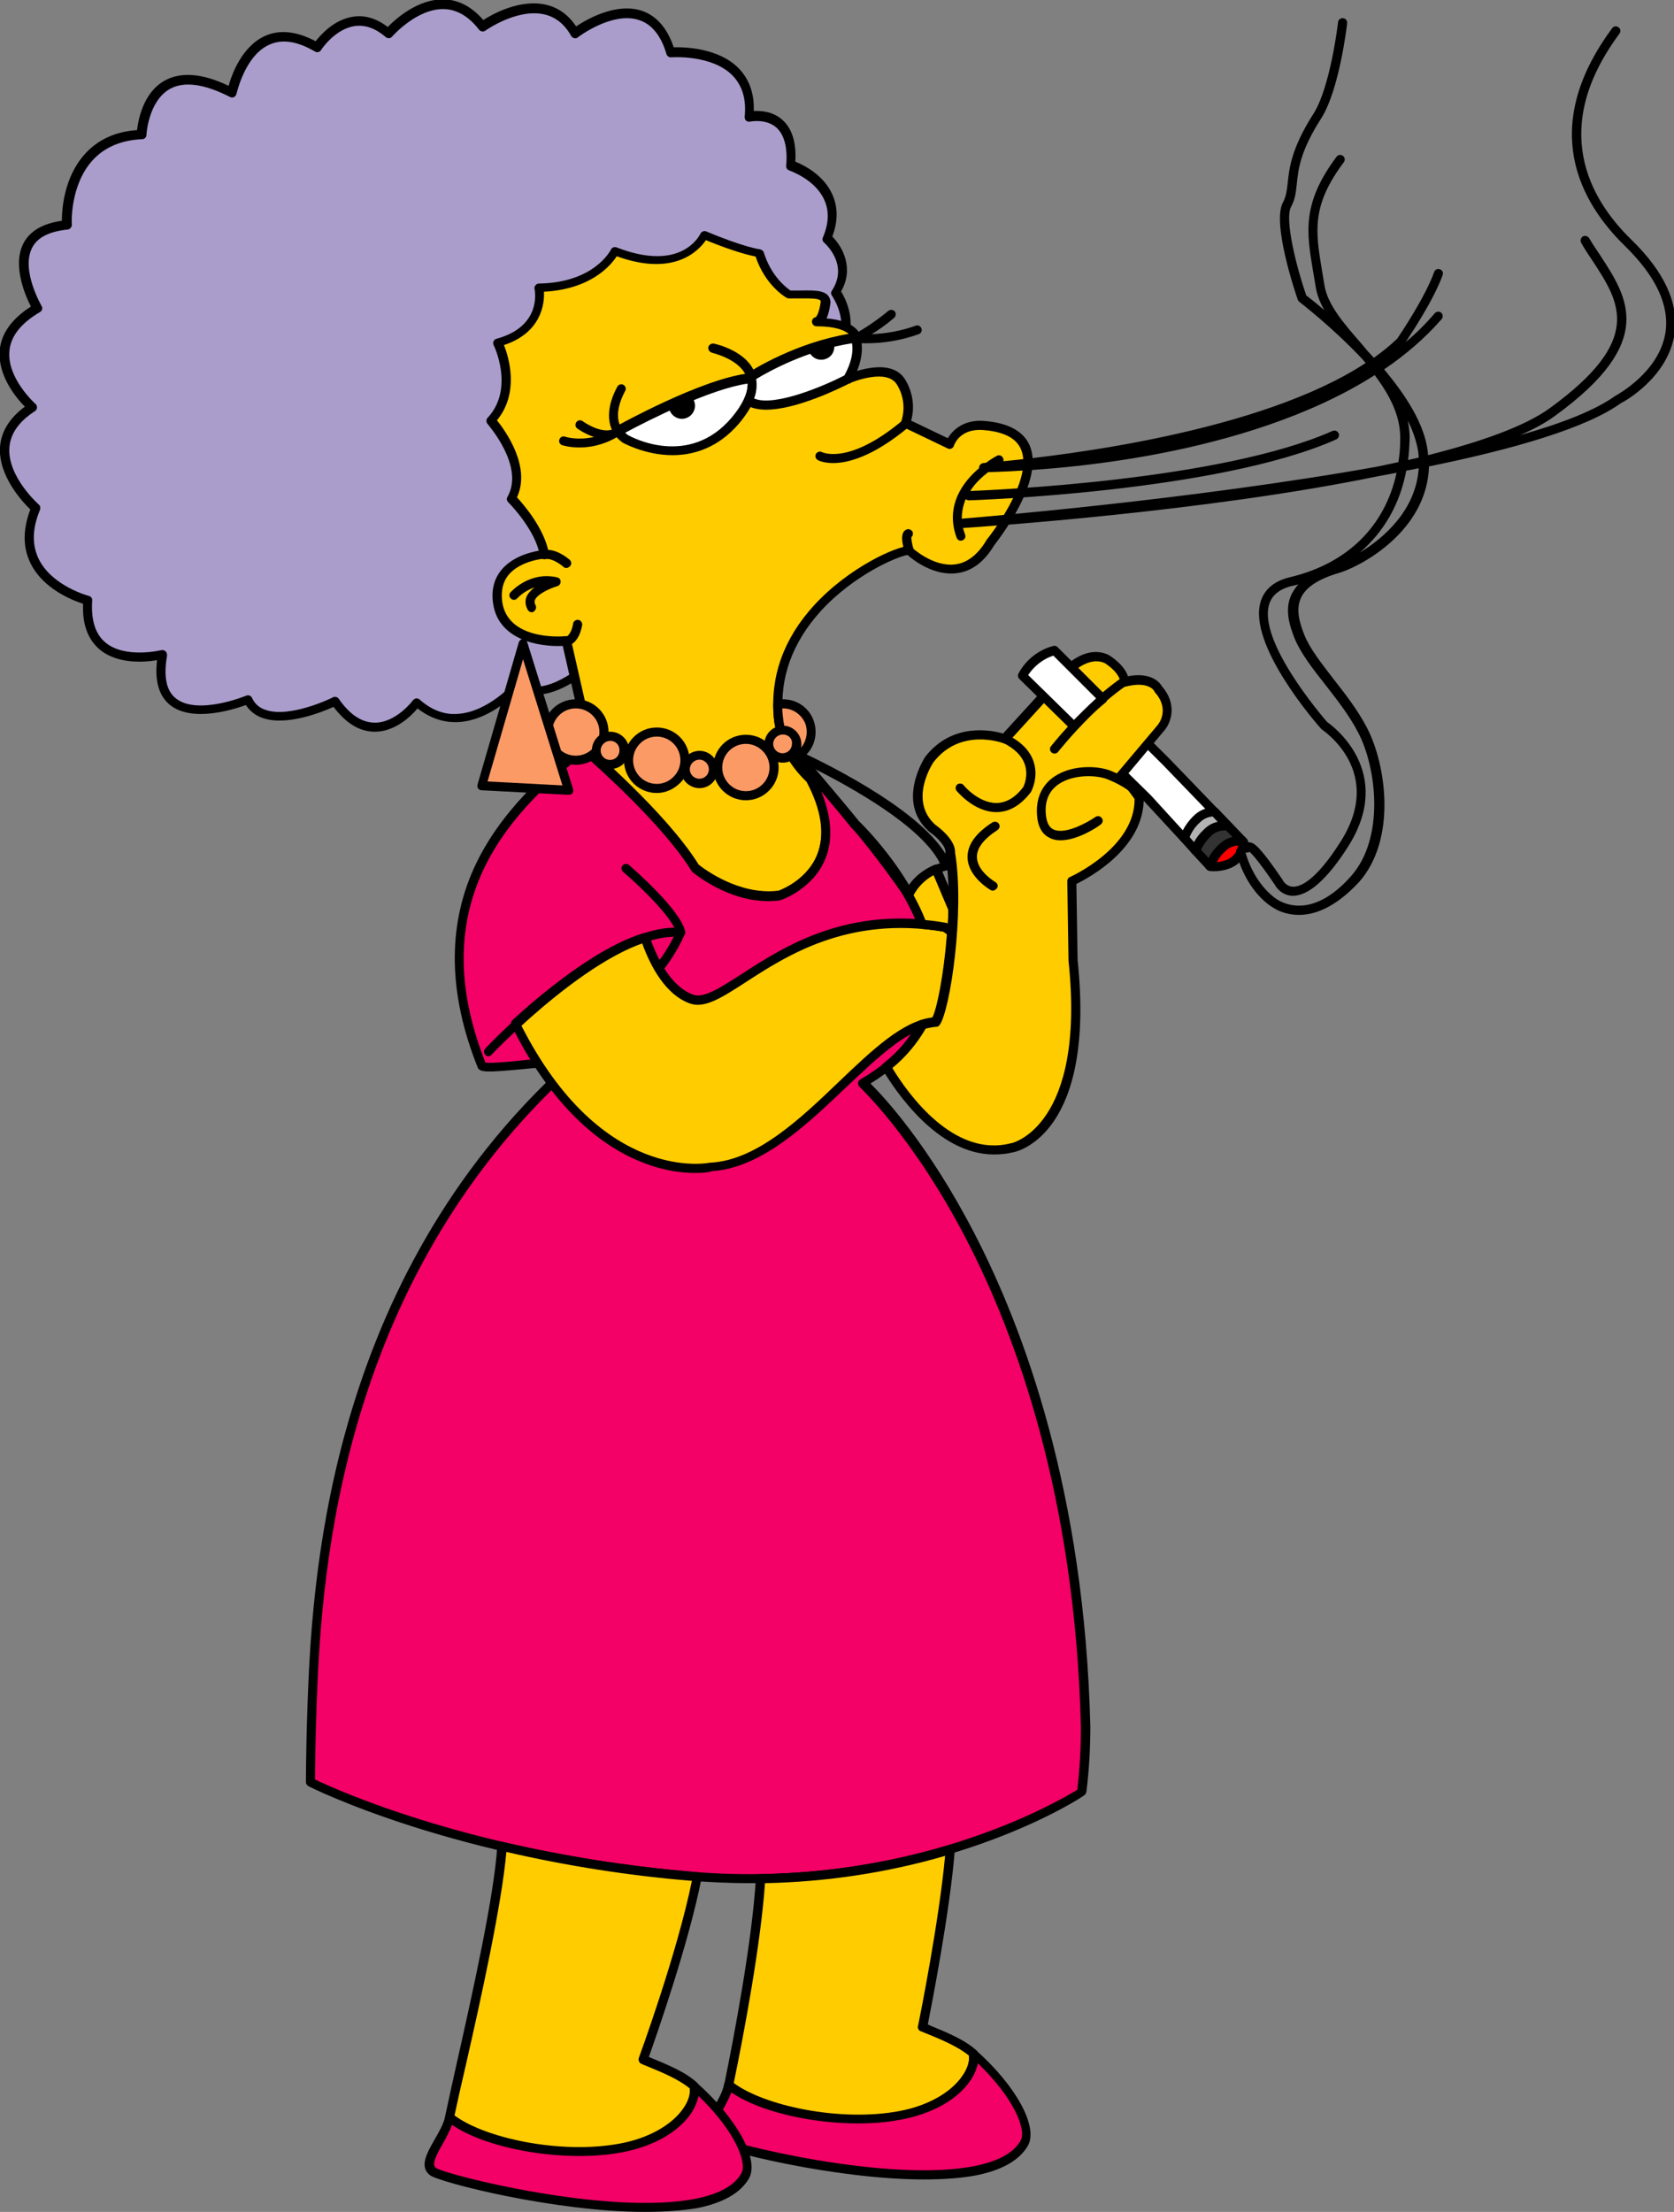
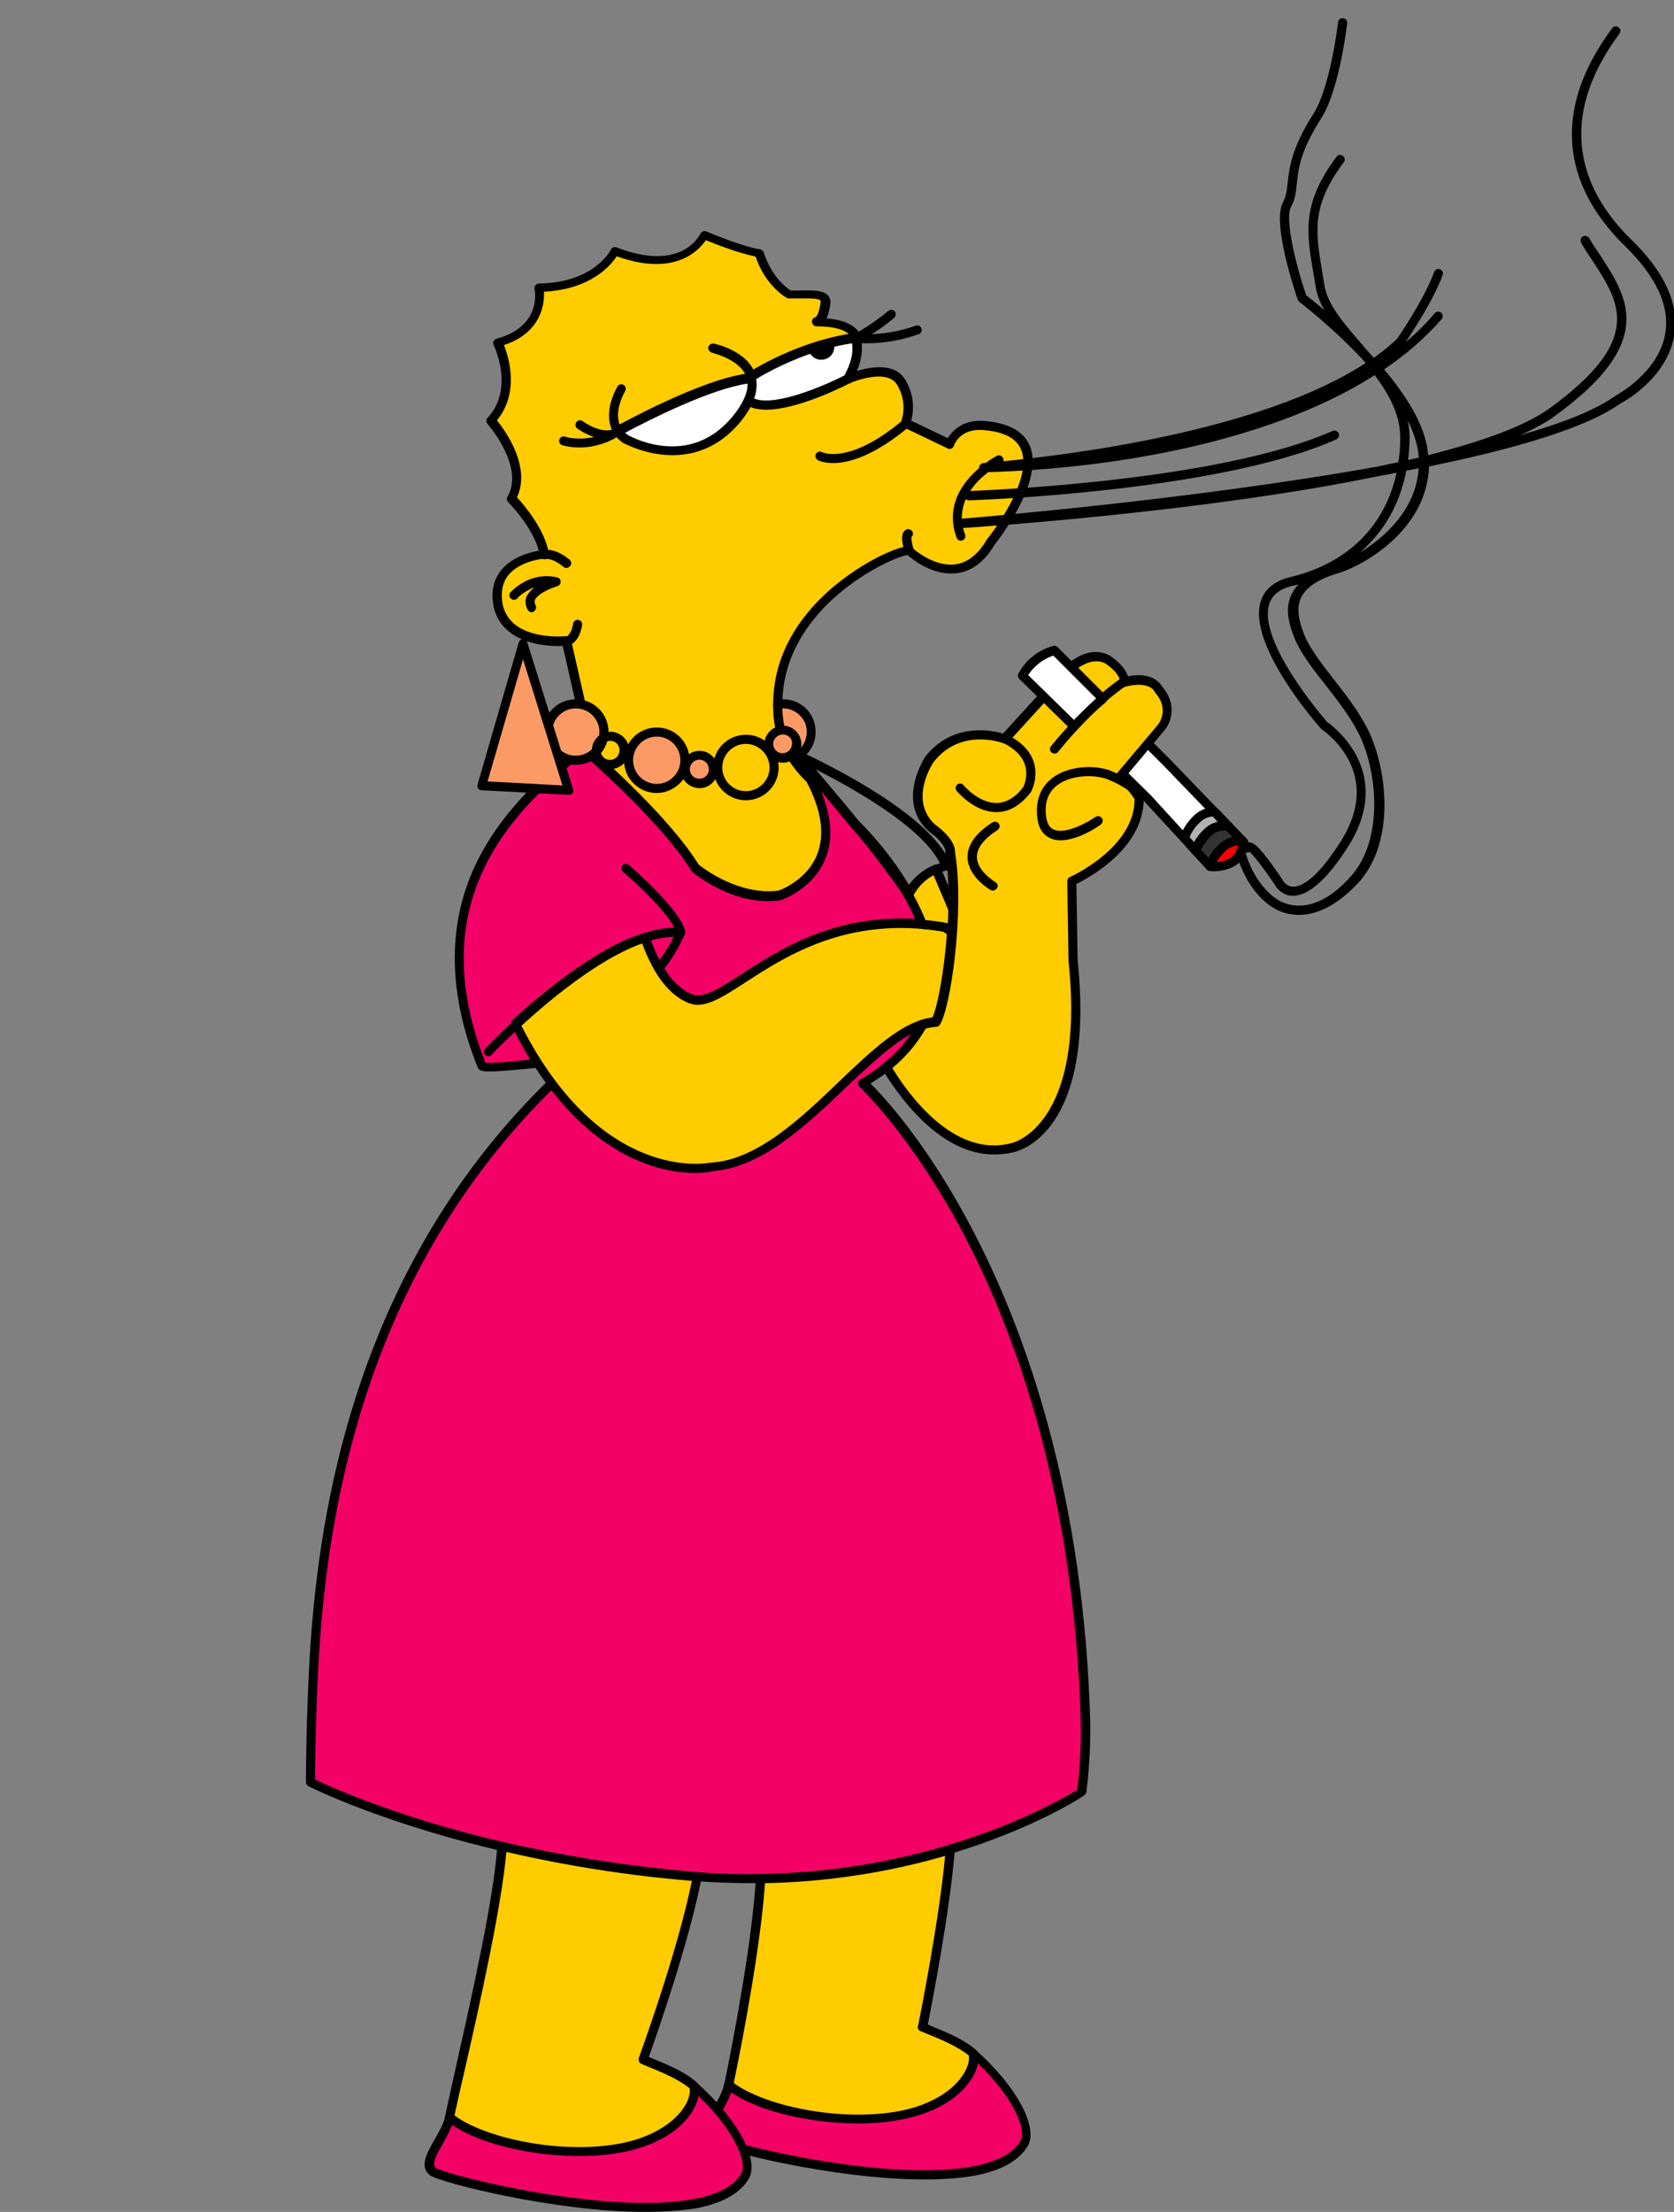
<svg xmlns="http://www.w3.org/2000/svg" xmlns:xlink="http://www.w3.org/1999/xlink" version="1.1" id="Layer_1" x="0px" y="0px" viewBox="0 0 552.1 729.4" style="enable-background:new 0 0 552.1 729.4;" xml:space="preserve">
  <rect x="0" y="0" width="552.1" height="729.4" fill="#808080" stroke="none" />
  <style type="text/css">
	.st0{clip-path:url(#SVGID_2_);}
	.st1{fill:#AA9DCB;}
	.st2{fill:#FFCC00;}
	.st3{fill:#F30166;}
	.st4{fill:#FFFFFF;}
	.st5{clip-path:url(#SVGID_4_);}
	.st6{clip-path:url(#SVGID_6_);}
	.st7{fill:#FF0000;}
	.st8{fill:#333333;}
	.st9{fill:#B3B3B3;}
	.st10{clip-path:url(#SVGID_8_);}
	.st11{fill:#FC9A66;}
</style>
  <title>Patty Bouvier 01 [Converted]</title>
  <g>
    <defs>
-       <rect id="SVGID_1_" width="552.1" height="729.3" />
-     </defs>
+       </defs>
    <clipPath id="SVGID_2_">
      <use xlink:href="#SVGID_1_" style="overflow:visible;" />
    </clipPath>
    <g class="st0">
      <path class="st1" d="M195.9,218.1c0,0-15.5,14.9-25.2,8c0,0-17.2,20.1-33.3,5.7c0,0-13.8,18.4-26.9-0.6c0,0-22.9,11.5-28.7-0.6    c0,0-33.3,13.8-28.1-14.9c0,0-26.4,6.9-24.7-17.8c0,0-27-6.9-17.2-30.4c0,0-22.4-19.5-1.2-33.3c0,0-21.8-18.9,1.7-32.7    c0,0-14.9-25.2,9.8-27.5c0,0-1.7-28.7,24.7-29.8c0,0,1.1-28.7,29.8-13.8c0,0,5.7-28.1,28.1-14.9c0,0,10.3-16,23.5-4.6    c0,0,17.2-20.1,31-2.3c0,0,20.6-14.9,30.4,2.3c0,0,24.1-18.3,31.5,6.3c0,0,28.1-2.3,25.8,21.2c0,0,15.5-3.4,13.8,16    c0,0,19.5,6.3,12,24.1c0,0,9.3,7.9,2.9,17.8c0,0,6.3,8.6,1.7,17.2C277.3,113.7,258.5,190.4,195.9,218.1" />
      <path d="M123.6,241.3c-0.1,0-0.2,0-0.2,0c-4.9-0.1-9.3-2.8-13.4-8.2c-3.7,1.7-15.4,6.4-23.3,3.7c-2.4-0.8-4.3-2.3-5.6-4.3    c-4.2,1.5-17.7,5.8-25,0c-3.7-3-5.1-7.9-4.3-14.8c-4.1,0.7-13,1.4-18.9-3.5c-3.9-3.3-5.8-8.3-5.5-15.1    c-3.4-1.1-13.1-4.8-17.3-13.3c-2.6-5.2-2.6-11.2-0.1-17.8c-2.6-2.5-10.6-11.1-10-20.6c0.4-5.1,3.1-9.5,8.2-13.3    c-2.9-2.9-9-10.3-8.3-18.6c0.5-5.5,4-10.4,10.3-14.4c-1.8-3.5-6.2-13.5-2.5-20.8c2.1-4.1,6.4-6.6,12.7-7.5c0-3.8,0.7-14.4,7.6-22    c4.2-4.7,10-7.4,17.2-7.9c0.4-3.4,2-12.2,8.9-16.2c5.4-3.1,12.5-2.6,21.3,1.6c1.1-4,4.5-13.1,12.1-16.5c4.8-2.1,10.4-1.5,16.6,1.8    c1.8-2.3,6.2-7.2,12.4-8.1c3.9-0.6,7.7,0.6,11.4,3.4c2.6-2.7,10-9.3,18.5-9.1c4.8,0.1,9.2,2.4,13,6.8c3.1-2,12-6.9,20.4-5.1    c4.2,0.9,7.6,3.3,10.2,7.2c3.5-2.3,13.1-7.9,21.5-5.2c4.9,1.6,8.5,5.6,10.7,12.1c3.7-0.1,14.8,0.2,21.4,6.9    c3.5,3.6,5.2,8.3,5,14.1c2.3-0.1,6.3,0.1,9.4,2.9c3.2,2.8,4.7,7.5,4.3,13.8c2.7,1.1,9.3,4.3,12.2,10.8c1.9,4.2,1.9,8.9,0,13.9    c3.3,3.3,7.3,10.4,2.9,18.1c1.5,2.5,5.4,10,1.4,17.8c-0.5,2-5.5,20.6-17.3,42c-11.5,20.8-32,48.5-64.5,63c-1,1-15.5,14.5-26,8.8    c-2.5,2.6-10.2,9.8-19.6,10.4c-4.9,0.3-9.5-1.2-13.7-4.5C135.5,236.3,130.2,241.3,123.6,241.3z M110.5,229.8    c0.5,0,0.9,0.2,1.2,0.6c3.6,5.2,7.5,7.8,11.7,7.9c7.1,0.2,12.8-7.3,12.8-7.4c0.3-0.3,0.6-0.5,1.1-0.6c0.4,0,0.8,0.1,1.1,0.4    c3.9,3.4,8.1,5.1,12.7,4.7c10-0.7,18.4-10.2,18.4-10.3c0.5-0.6,1.4-0.7,2-0.2c8,5.7,21.1-5.8,23.1-7.6c0.2-0.3,0.4-0.5,0.7-0.6    c61.2-27,80.4-102.6,80.6-103.3c0-0.1,0.1-0.2,0.1-0.3c4.1-7.6-1.6-15.5-1.6-15.6c-0.4-0.5-0.4-1.2,0-1.7    c5.6-8.6-2.3-15.5-2.6-15.8c-0.5-0.4-0.7-1.1-0.4-1.7c2-4.7,2.1-8.9,0.4-12.5c-3.1-6.8-11.4-9.5-11.5-9.6c-0.7-0.2-1.1-0.9-1-1.6    c0.5-5.9-0.6-10.1-3.2-12.5c-3.5-3.1-8.7-2-8.7-2c-0.5,0.1-1,0-1.3-0.3c-0.4-0.3-0.5-0.8-0.5-1.3c0.6-5.8-0.8-10.3-4-13.6    c-6.9-7-20.1-6-20.2-6c-0.7,0.1-1.4-0.4-1.6-1.1c-1.8-6.1-4.9-9.9-9.1-11.2c-8.8-2.9-20,5.6-20.1,5.7c-0.3,0.3-0.8,0.4-1.2,0.3    c-0.4-0.1-0.8-0.4-1-0.7c-2.2-4-5.3-6.4-9.1-7.2c-8.9-1.9-19.1,5.3-19.2,5.4c-0.7,0.5-1.6,0.3-2.1-0.3c-3.4-4.4-7.3-6.7-11.6-6.8    c-9-0.2-17,9-17.1,9.1c-0.3,0.3-0.6,0.5-1,0.5c-0.4,0-0.8-0.1-1.1-0.4c-3.4-2.9-6.8-4.1-10.2-3.6c-6.5,0.9-11.1,7.8-11.1,7.9    c-0.4,0.7-1.3,0.9-2,0.5c-5.8-3.4-10.8-4.2-15-2.3c-8.2,3.6-10.8,16.1-10.9,16.2c-0.1,0.5-0.4,0.9-0.8,1.1c-0.4,0.2-0.9,0.2-1.3,0    c-8.6-4.4-15.3-5.3-20-2.6c-7,4.1-7.6,14.9-7.6,15.1c0,0.8-0.7,1.4-1.4,1.4c-7,0.3-12.5,2.7-16.4,7C23,61.2,23.6,74,23.7,74.1    c0,0.8-0.6,1.5-1.4,1.6c-6,0.6-10,2.6-11.7,6c-3.8,7.4,3.1,19.1,3.1,19.2c0.2,0.3,0.3,0.8,0.2,1.1c-0.1,0.4-0.4,0.7-0.7,0.9    c-6.3,3.7-9.7,8-10.1,12.9c-0.8,9,8.5,17.3,8.6,17.4c0.4,0.3,0.5,0.8,0.5,1.2c0,0.5-0.3,0.9-0.7,1.2c-5.3,3.4-8.1,7.5-8.4,12    c-0.7,9.6,9.6,18.7,9.7,18.8c0.5,0.4,0.6,1.1,0.4,1.7c-2.6,6.2-2.7,11.6-0.4,16.3c4.4,8.9,16.4,12.1,16.5,12.1    c0.7,0.2,1.2,0.8,1.1,1.6c-0.4,6.3,1,11,4.4,13.8c6.5,5.4,18.3,2.5,18.4,2.5c0.5-0.1,1,0,1.4,0.4c0.4,0.3,0.5,0.9,0.5,1.4    c-1.2,6.8-0.3,11.6,2.9,14.1c7.1,5.7,23-0.8,23.2-0.9c0.7-0.3,1.6,0,1.9,0.7c0.9,2,2.4,3.3,4.5,4c8.1,2.8,22-4,22.1-4.1    C110,229.8,110.2,229.8,110.5,229.8z M195.9,218.1L195.9,218.1L195.9,218.1z" />
    </g>
  </g>
  <path class="st2" d="M186.8,211.5l8.6,37.9c7.2,6.4,25.5,23.3,33.8,36.8c0,0,13,11.1,27.9,9.1c0,0,26-8.6,10.1-38.5  c-6.1-5.8-9.9-13.1-10.5-20.4c-3.4-36.3,37.7-54.8,43.1-54.8c0,0,16.1,15.4,26.9-2.6c0,0,29.5-36.3-2.3-38.6  c-8.9-0.6-11.1,6.2-11.1,6.2l-14.6-7c1.6-4.5,1-9.5-1.5-13.6c-4.3-6.9-17.3-1.1-18.1-0.8c0,0-24.1,12.3-32,6.9  c-1.2,2.3-2.7,4.4-4.4,6.3c-15.3,18.3-36.4,6.1-36.4,6.1l-2.4-2.5c0,0,27.5-15.3,42.9-17.3c0,0,16.1-10.9,35.6-13.4  c0,0-0.7-5.1-13.1-5.1c1.9-0.3,2.7-4.7,3-6.8c-0.4-3-5.3-2.2-12.1-2.3c0,0-6.8-3.8-9.8-13.6c0,0-5.1-0.5-18.1-6  c0,0-6.4,14.3-29.5,5.3c0,0-5.6,11.8-25,12.1c0,0,2.9,13.6-13.6,18.1c0,0,7.5,15.3-2.3,25.7c0,0,13.1,14.5,6.8,25.7  c0,0,9.3,9.3,10.8,18.4c0,0-17.3,1.1-15.4,15.7C166.1,213.6,186.8,211.5,186.8,211.5" />
  <path d="M253.4,297c-13.6,0-24.6-9.3-25.1-9.7c-0.1-0.1-0.2-0.2-0.3-0.4c-8.2-13.4-26.2-30-33.6-36.5c-0.2-0.2-0.4-0.5-0.5-0.8  l-8.3-36.6c-7.9,0.4-21.4-2-23-14.2c-0.6-4.3,0.4-8,2.8-10.9c3.6-4.3,9.4-5.8,12.3-6.3c-2.1-8-10-15.9-10.1-16  c-0.5-0.5-0.6-1.2-0.2-1.8c5.7-10.1-6.5-23.8-6.6-24c-0.5-0.6-0.5-1.5,0-2c9-9.6,2.1-23.9,2-24c-0.2-0.4-0.2-0.9,0-1.3  c0.2-0.4,0.5-0.7,1-0.8c15-4.1,12.6-15.9,12.5-16.4c-0.1-0.4,0-0.9,0.3-1.2c0.3-0.4,0.7-0.6,1.2-0.6c18.1-0.3,23.5-10.8,23.7-11.2  c0.3-0.7,1.2-1,1.9-0.7c21.4,8.3,27.3-4,27.6-4.5c0.3-0.7,1.2-1.1,1.9-0.8c12.6,5.3,17.7,5.9,17.7,5.9c0.6,0.1,1.1,0.5,1.3,1  c2.4,7.9,7.5,11.7,8.8,12.6c1.1,0,2.1,0,3.1,0c5.4-0.1,9.6-0.2,10.1,3.6c0,0.1,0,0.2,0,0.4c-0.2,1.7-0.6,3.7-1.3,5.2  c10.3,0.8,11.3,5.7,11.4,6.3c0.1,0.4,0,0.8-0.3,1.1c-0.2,0.3-0.6,0.5-1,0.6c-18.9,2.4-34.8,13-34.9,13.1c-0.2,0.1-0.4,0.2-0.7,0.2  c-12.8,1.6-34.4,12.8-40.7,16.1l0.8,0.9c2.1,1.2,20.6,10.6,34.3-5.9c1.7-1.9,3.1-3.9,4.2-6c0.2-0.4,0.5-0.7,1-0.8  c0.4-0.1,0.9,0,1.2,0.2c5.9,4,24-3.7,30.5-7c0,0,0.1,0,0.1,0c3.6-1.5,15.5-5.9,20,1.3c2.5,4.1,3.3,9,2,13.6l12.1,5.8  c1.6-2.7,5.3-6.2,11.9-5.7c7.9,0.6,13,3.3,15.1,8.1c5,11.6-10.4,31.2-11.7,32.9c-3.3,5.5-7.4,8.6-12.3,9.2c-7.6,1-14.4-4.3-16.3-6  c-3.6,0.6-17.7,6.6-28.6,18.5c-9.4,10.4-13.6,22-12.5,34.6c0.6,7,4.2,13.9,10.1,19.5c0.1,0.1,0.2,0.2,0.3,0.4  c5.5,10.3,6.7,19.4,3.7,26.9c-4.1,10.1-14.3,13.5-14.7,13.7c-0.1,0-0.2,0-0.3,0.1C256,297,254.7,297,253.4,297z M230.4,285.2  c1.5,1.2,13.3,10.3,26.4,8.6c1.1-0.4,9.4-3.7,12.7-11.9c2.6-6.6,1.5-14.7-3.5-24.1c-6.3-6-10.1-13.6-10.8-21.2  c-1.2-13.5,3.2-25.9,13.2-36.9c11.6-12.7,27.4-19.6,31.3-19.6c0.4,0,0.8,0.1,1,0.4c0.1,0.1,7.1,6.6,14.4,5.6  c3.9-0.5,7.4-3.2,10.2-7.9c0-0.1,0.1-0.1,0.1-0.2c0.2-0.2,15.8-19.6,11.3-29.9c-1.6-3.7-5.8-5.8-12.6-6.3c-7.6-0.5-9.4,4.9-9.5,5.2  c-0.1,0.4-0.4,0.7-0.8,0.9c-0.4,0.2-0.8,0.2-1.2,0l-14.6-7c-0.7-0.3-1-1.1-0.8-1.8c1.4-4.1,0.9-8.6-1.4-12.3  c-3.3-5.3-14.1-1.1-16.2-0.2c0,0,0,0,0,0c-2.6,1.3-22.8,11.3-32,7.5c-1.1,1.9-2.4,3.7-3.9,5.3c-15.9,19-38,6.5-38.2,6.4  c-0.1-0.1-0.2-0.2-0.3-0.3l-2.4-2.5c-0.3-0.3-0.5-0.8-0.4-1.3c0.1-0.5,0.3-0.9,0.8-1.1c1.1-0.6,27.6-15.3,43.1-17.4  c2.3-1.5,16.3-10.2,33.6-13.1c-1.3-1.1-4.2-2.5-10.6-2.5c-0.8,0-1.4-0.6-1.5-1.4c-0.1-0.8,0.5-1.5,1.2-1.6c0.4-0.2,1.3-1.9,1.7-5.3  c-0.4-1-3.6-0.9-7-0.9c-1.1,0-2.3,0-3.6,0c-0.3,0-0.5-0.1-0.7-0.2c-0.3-0.2-7-4-10.2-13.6c-2-0.4-7.1-1.6-16.4-5.4  c-2.3,3.4-10.4,12.2-29.4,5.3c-2,3.1-8.6,10.9-24,11.7c0.2,3.9-0.8,13.5-13.2,17.6c1.7,4.2,5.1,15.8-2.3,24.8  c2.8,3.5,11.3,15.3,6.6,25.4c2.3,2.5,9.1,10.4,10.5,18.4c0.1,0.4,0,0.8-0.3,1.2s-0.7,0.5-1.1,0.6c-0.1,0-7.9,0.6-11.9,5.4  c-1.8,2.2-2.5,5.1-2.1,8.6c1.6,12.7,18.6,11.8,20.8,11.6c0.2,0,0.3-0.1,0.5,0c0.7,0.1,1.2,0.5,1.4,1.1l8.5,37.4  C204.3,255.4,222,271.7,230.4,285.2z" />
  <path class="st3" d="M284.5,357.3c53.8-31.4-2.5-85.3-2.5-85.3c-5.3-6.6-21.2-25.2-21.2-25.2c28,38.1-3.7,48.6-3.7,48.6  c-14.9,2-27.9-9.1-27.9-9.1c-10.5-17.1-36.9-39.5-36.9-39.5c-26.7,20.7-54.7,51.7-33.5,104.6c0.8,1.8,25-2.2,25.7-0.8l0,0  c0.9,1.3,0.9,3-0.1,4.3C107.9,427.3,104.4,525,102.9,563c-0.5,13.7-0.5,24.7-0.5,24.7s47.7,24.4,125.3,31s129-27.6,129-27.6  c0.9-7.1,1.3-14.2,1.3-21.4C354.3,420.6,284.5,357.3,284.5,357.3" />
  <path d="M247.3,621c-6.4,0-13-0.3-19.7-0.8c-77-6.5-125.4-30.9-125.9-31.2c-0.5-0.3-0.8-0.8-0.8-1.3c0-0.1,0-11.2,0.5-24.8l0-0.3  c1.4-37.2,5.2-136.1,81.9-208.7c0.4-0.6,0.5-1.4,0.2-2.1c-1.6-0.1-6.6,0.3-10.4,0.7c-12.8,1.2-14.9,1.2-15.6-0.6  c-9.6-24.1-10-46.1-1.2-65.6c8.5-18.7,24.1-32.2,35.2-40.8c0.6-0.4,1.3-0.4,1.9,0c1.1,0.9,26.4,22.5,37,39.6  c1.5,1.2,13.3,10.3,26.4,8.6c1.1-0.4,10.3-4,13.2-13.2c2.8-8.8-0.7-19.9-10.3-33c-0.5-0.7-0.4-1.6,0.3-2.1c0.6-0.5,1.5-0.4,2.1,0.2  c0.2,0.2,15.9,18.6,21.2,25.2c2,1.9,29.1,28.7,25.9,55.8c-1.4,12.2-8.9,22.6-22.1,30.7c4.6,4.6,19.2,20.3,34.2,49.3  c16.4,31.6,36.4,85.5,38.3,162.7c0,7.2-0.4,14.5-1.3,21.6c-0.1,0.4-0.3,0.8-0.7,1.1C357.1,592.6,313.6,621,247.3,621z M103.9,586.8  c6.6,3.2,53,24.4,123.9,30.4c71.9,6.1,121.6-23.4,127.5-27c0.8-6.8,1.2-13.7,1.2-20.5c-1.9-76.7-21.7-130.1-38-161.4  c-17.6-33.8-34.9-49.7-35-49.9c-0.4-0.3-0.5-0.8-0.5-1.3c0-0.5,0.3-0.9,0.7-1.1c13.4-7.8,20.9-17.8,22.3-29.5  c3.1-26.1-24.8-53.1-25.1-53.4c0,0-0.1-0.1-0.1-0.1c-2.1-2.7-6.1-7.4-10-12.1c3.2,7.7,3.9,14.7,2,20.7c-3.6,11.2-14.7,15-15.2,15.2  c-0.1,0-0.2,0-0.3,0.1c-15.4,2.1-28.5-9-29-9.4c-0.1-0.1-0.2-0.2-0.3-0.4c-9.2-14.9-30.9-34.2-35.6-38.3  c-26,20.4-52.6,50.3-32.3,101.6c1.8,0.3,8.4-0.3,12.8-0.8c10.8-1,12.3-1,13,0.3c1.2,1.8,1.1,4.2-0.2,5.9c-0.1,0.1-0.1,0.1-0.2,0.2  c-75.9,71.8-79.7,169.8-81.1,206.8l0,0.3C104,574.3,103.9,583.8,103.9,586.8z M356.7,591.1L356.7,591.1L356.7,591.1z M183.2,351.3  C183.2,351.3,183.2,351.3,183.2,351.3C183.2,351.3,183.2,351.3,183.2,351.3z M183.2,351.3C183.2,351.3,183.2,351.3,183.2,351.3  C183.2,351.3,183.2,351.3,183.2,351.3z" />
  <path class="st4" d="M246.8,124.9c0,0,0.4-0.3,1-0.7c0.9,3.5-0.1,8.1-5.2,14.3c-15.3,18.3-36.4,6.1-36.4,6.1  c-0.9-0.6-1.8-1.5-2.4-2.5C209.6,139.1,233.3,126.6,246.8,124.9" />
  <path d="M175.4,201.9c-0.5,0-1-0.3-1.3-0.7c-0.8-1.4-1-2.9-0.5-4.3c0.5-1.2,1.5-2.3,2.7-3.2c-3.6,1.2-5.7,3.6-5.7,3.6  c-0.5,0.6-1.5,0.7-2.1,0.1c-0.6-0.5-0.7-1.5-0.1-2.1c0.3-0.3,6.3-7,15.4-4.9c0.7,0.2,1.1,0.7,1.1,1.4c0,0.7-0.4,1.3-1.1,1.5  c-2.4,0.7-6.6,2.6-7.4,4.6c-0.1,0.4-0.2,0.9,0.2,1.6c0.4,0.7,0.2,1.6-0.5,2.1C175.9,201.8,175.7,201.9,175.4,201.9z M274.8,152.7  c-3.3,0-5-0.9-5.1-1c-0.7-0.4-1-1.3-0.6-2c0.4-0.7,1.3-1,2-0.6c0.2,0.1,9,4.3,26.6-10.5c0.6-0.5,1.6-0.5,2.1,0.2  c0.5,0.6,0.5,1.6-0.2,2.1C287.9,150.6,279.7,152.7,274.8,152.7z M221.8,150.1c-9.1,0-16.3-4.1-16.4-4.1c0,0-0.1,0-0.1-0.1  c-0.7-0.5-1.4-1.1-1.9-1.7c-9.4,5.4-17.6,2.7-18,2.6c-0.8-0.3-1.2-1.1-0.9-1.9c0.3-0.8,1.1-1.2,1.9-0.9l0,0c0.2,0.1,4.1,1.3,9.5,0.1  c-3-1-5.4-2.7-5.5-2.8c-0.7-0.5-0.8-1.4-0.3-2.1c0.5-0.7,1.4-0.8,2.1-0.3c0.1,0.1,5.5,4,9.6,2.8c-1.3-3-1.7-7.7,1.8-14.2  c0.4-0.7,1.3-1,2-0.6c0.7,0.4,1,1.3,0.6,2c-2.9,5.4-2.7,9.1-1.7,11.5c8-4.3,28.8-14.8,41.5-16.6c-2.5-5.6-11.2-7.4-11.2-7.5  c-0.8-0.2-1.3-1-1.2-1.8c0.2-0.8,1-1.3,1.8-1.2c0.5,0.1,11.8,2.5,13.9,10.8c0,0.1,0,0.2,0,0.4c1,4.4-0.9,9.6-5.6,15.2  C236.8,147.7,228.8,150.1,221.8,150.1z M207,143.4c1.3,0.8,20.3,11,34.4-5.8c3.5-4.2,5.2-7.9,5.2-11.1  c-12.1,1.7-32.4,11.9-40.4,16.2C206.4,142.9,206.7,143.2,207,143.4z M285.8,113.2c-1.2,0-2.4,0-3.6-0.1c0,0-0.1,0-0.1,0  c-0.2,0-0.4-0.1-0.6-0.2c-0.2-0.1-0.3-0.3-0.4-0.4c-0.1-0.2-0.2-0.3-0.2-0.5c0-0.2,0-0.4,0-0.6c0-0.2,0.1-0.4,0.2-0.6  c0.1-0.2,0.3-0.3,0.4-0.4c0,0,0.1,0,0.1-0.1c4-2.2,7.9-4.9,11.4-7.8c0.6-0.5,1.6-0.4,2.1,0.2c0.5,0.6,0.4,1.6-0.2,2.1  c-2.3,2-4.8,3.8-7.4,5.4c4.9-0.2,9.8-1.1,14.5-2.8c0.8-0.3,1.6,0.1,1.9,0.9c0.3,0.8-0.1,1.6-0.9,1.9  C297.4,112.2,291.6,113.2,285.8,113.2z" />
  <path class="st4" d="M246.8,132.1c1.2-2.4,1.6-5.2,1-7.8c3.8-2.4,17.9-10.5,34.4-12.7c1,3.2,0.7,7.4-2.2,12.8  c-0.1,0.3-0.3,0.5-0.5,0.8c-0.2,0-0.4,0.1-0.5,0.2C279,125.3,254.5,137.8,246.8,132.1" />
  <path d="M186.8,213c-0.7,0-1.3-0.4-1.5-1.1c-0.2-0.8,0.3-1.6,1.1-1.8c1.7-0.4,2.5-3.4,2.6-4.4c0.1-0.8,0.9-1.4,1.7-1.3  c0.8,0.1,1.4,0.9,1.3,1.7c-0.1,0.6-0.9,5.9-4.8,6.9C187,213,186.9,213,186.8,213z M186.8,187.3c-0.4,0-0.7-0.1-1-0.4l0,0  c-0.9-0.8-4-3-5.9-2.5c-0.8,0.2-1.6-0.3-1.8-1.1c-0.2-0.8,0.3-1.6,1.1-1.8c3.9-1,8.2,2.7,8.7,3.1c0.6,0.6,0.7,1.5,0.1,2.1  C187.6,187.1,187.2,187.3,186.8,187.3z M299.8,183.1c-0.6,0-1.2-0.4-1.4-1.1c-2-6.3,0-7.1,0.6-7.4c0.8-0.3,1.6,0.1,2,0.8  c0.2,0.6,0.1,1.3-0.4,1.7c-0.1,0.7,0.2,2.4,0.7,4c0.2,0.8-0.2,1.6-1,1.9C300.1,183,299.9,183.1,299.8,183.1z M252.7,135.1  c-2.7,0-5.1-0.5-6.8-1.8c-0.5-0.4-0.7-1.1-0.5-1.7c0-0.1,0.1-0.3,0.2-0.4c0.8-1.7,1.1-3.5,1-5.4c-0.2-0.1-0.3-0.3-0.4-0.5  c-0.1-0.2-0.2-0.5-0.2-0.8c0-0.5,0.3-1,0.7-1.3l0.3-0.2c0,0,0.1-0.1,0.1-0.1c4-2.5,18.3-10.7,35-12.9c0.7-0.1,1.4,0.3,1.6,1  c1.2,4,0.5,8.7-2.3,14c-0.1,0.2-0.2,0.4-0.3,0.6l-0.1,0.2c-0.2,0.4-0.6,0.7-1,0.7c-0.1,0-0.1,0-0.2,0.1  C277.6,127.7,262.9,135.1,252.7,135.1z M248.7,131.4c6.7,2.9,23.4-4.3,29.6-7.5c0.1,0,0.1-0.1,0.2-0.1c0-0.1,0.1-0.2,0.1-0.2  c2.1-3.9,2.9-7.4,2.4-10.4c-14.5,2.2-27,9-31.6,11.8C249.7,127.2,249.5,129.4,248.7,131.4z" />
  <path d="M272.5,118.3c-2.2,0.9-4.7-0.1-5.6-2.3c-0.1-0.2-0.2-0.4-0.2-0.7c2.7-0.9,5.5-1.7,8.2-2.4  C275.7,115.1,274.6,117.5,272.5,118.3" />
-   <path d="M227.8,130.7c0.5,0.4,0.9,0.9,1.1,1.5c0.9,2.2-0.2,4.7-2.4,5.6s-4.7-0.2-5.6-2.4c-0.2-0.5-0.3-1.1-0.3-1.6  C222.9,132.8,225.3,131.7,227.8,130.7" />
  <path class="st2" d="M304.2,668.4c0,0,7.3-35.7,9.1-58.5c-20.3,6.1-41.3,9.3-62.5,9.6c-1.2,20.2-7.1,51.5-10.5,68  c10.1,8.3,36.6,13.8,56.3,10.2c17.2-3.2,25.6-13.7,24.3-20.5C316.7,673.3,309.6,670.7,304.2,668.4" />
  <path d="M283.3,700.3c-16.8,0-35.4-4.6-43.9-11.6c-0.4-0.4-0.6-0.9-0.5-1.5c3.4-16.6,9.2-47.5,10.4-67.8c0-0.8,0.7-1.4,1.5-1.4  c21-0.3,41.9-3.5,62.1-9.5c0.5-0.1,1,0,1.4,0.3c0.4,0.3,0.6,0.8,0.6,1.3c-1.6,20.2-7.6,50.9-8.9,57.5c0.3,0.1,0.6,0.2,0.9,0.4  c5.3,2.2,11.3,4.6,15.2,8.2c0.2,0.2,0.4,0.5,0.5,0.8c0.5,2.8-0.3,6.1-2.5,9.3c-4.3,6.4-12.7,11.1-23.1,13  C292.7,699.9,288.1,700.3,283.3,700.3z M242,686.9c9.9,7.4,34.7,12.9,54.4,9.3c9.4-1.7,17.3-6.1,21.1-11.8c1.6-2.3,2.3-4.6,2.1-6.5  c-3.6-3-9.1-5.3-14-7.3c-0.6-0.2-1.2-0.5-1.7-0.7c-0.7-0.1-1.2-0.8-1.2-1.5v0c0-0.1,0-0.3,0.1-0.4c0.5-2.5,6.9-34.3,8.9-56  c-19.3,5.6-39.3,8.6-59.4,9C250.9,641.1,245.4,670.4,242,686.9z" />
  <g>
    <defs>
      <rect id="SVGID_3_" width="552.1" height="729.3" />
    </defs>
    <clipPath id="SVGID_4_">
      <use xlink:href="#SVGID_3_" style="overflow:visible;" />
    </clipPath>
    <g class="st5">
      <path class="st3" d="M296.6,697.7c17.2-3.2,25.6-13.7,24.3-20.5c14,12.4,19.5,24.9,16.8,29.6c-13,22.7-98.7,1.9-102.9-1.3    s4.1-11.1,5.5-17.9C250.5,695.8,276.9,701.3,296.6,697.7" />
      <path d="M304.8,718.7c-29.6,0-67.7-9.6-70.9-12.1c-3.6-2.8-1-7.3,1.5-11.7c1.5-2.6,3-5.2,3.4-7.6c0.1-0.5,0.5-0.9,1-1.1    c0.5-0.2,1-0.1,1.5,0.3c9.4,7.7,34.9,13.6,55.1,9.8l0,0c9.4-1.7,17.3-6.1,21.1-11.8c1.7-2.5,2.4-5,2-7c-0.1-0.6,0.2-1.3,0.7-1.6    c0.6-0.3,1.3-0.2,1.7,0.2c13.3,11.8,20.6,25.3,17.1,31.5c-2.8,4.8-8.6,8.1-17.3,9.8C316.8,718.3,311,718.7,304.8,718.7z     M241.2,690c-0.8,2.1-2,4.3-3.1,6.3c-2.3,4-3.7,6.8-2.2,7.9c3.2,2.3,57.8,16.1,86.4,9.9c7.3-1.6,12.1-4.3,14.3-8.2    c2-3.4-2-13.9-14.1-25.5c-0.3,1.8-1.2,3.8-2.4,5.6c-4.3,6.4-12.7,11.1-23.1,13l0,0C278.8,702.5,253.1,698.2,241.2,690z     M296.7,697.7L296.7,697.7L296.7,697.7z" />
    </g>
  </g>
  <path class="st2" d="M212,679.1c0,0,13.1-35.7,17.9-60.2l-2.2-0.2c-20.9-1.8-41.7-5-62.2-9.8c-1.4,22.1-13.7,71.8-17.3,89.3  c10.1,8.3,36.6,13.8,56.3,10.2c17.2-3.2,25.6-13.7,24.3-20.5C224.6,684,217.5,681.4,212,679.1" />
  <path d="M191.2,711c-16.8,0-35.4-4.6-43.9-11.6c-0.4-0.4-0.6-0.9-0.5-1.5c0.9-4.3,2.3-10.6,3.9-17.8c4.9-21.8,12.3-54.8,13.3-71.3  c0-0.4,0.2-0.8,0.6-1.1c0.4-0.3,0.8-0.4,1.2-0.3c20.3,4.7,41.2,8,62,9.8l2.2,0.2c0.4,0,0.8,0.2,1.1,0.6c0.3,0.3,0.4,0.8,0.3,1.2  c-4.2,21.6-15,52.3-17.4,59.1c0.2,0.1,0.5,0.2,0.7,0.3c5.3,2.2,11.3,4.6,15.2,8.2c0.2,0.2,0.4,0.5,0.5,0.8c0.5,2.8-0.3,6.1-2.5,9.3  c-4.3,6.4-12.7,11.1-23.1,13C200.6,710.6,196,711,191.2,711z M149.9,697.6c9.9,7.4,34.7,12.9,54.4,9.3c9.4-1.7,17.3-6.1,21.1-11.7  c1.6-2.3,2.3-4.6,2.1-6.5c-3.6-3-9.1-5.3-14-7.3c-0.7-0.3-1.3-0.5-1.9-0.8c-0.3-0.1-0.6-0.3-0.7-0.6c-0.3-0.4-0.4-0.9-0.2-1.4  c0.1-0.3,12.6-34.3,17.5-58.4l-0.5,0c-20.4-1.7-40.8-4.9-60.7-9.5c-1.5,17.3-8.5,48.9-13.3,70C152.1,687.5,150.8,693.4,149.9,697.6z  " />
  <g>
    <defs>
      <rect id="SVGID_5_" width="552.1" height="729.3" />
    </defs>
    <clipPath id="SVGID_6_">
      <use xlink:href="#SVGID_5_" style="overflow:visible;" />
    </clipPath>
    <g class="st6">
      <path class="st3" d="M204.5,708.3c17.2-3.2,25.6-13.7,24.3-20.5c14,12.4,19.5,24.9,16.8,29.6c-13,22.7-98.7,1.9-102.9-1.3    s4.1-11.1,5.5-17.9C158.3,706.5,184.8,712,204.5,708.3" />
      <path d="M212.7,729.4c-29.6,0-67.7-9.7-70.9-12.1c-3.6-2.8-1-7.3,1.5-11.7c1.5-2.6,3-5.2,3.5-7.6c0.1-0.5,0.5-0.9,1-1.1    c0.5-0.2,1-0.1,1.5,0.3c9.4,7.7,34.9,13.6,55.1,9.8c0,0,0,0,0,0c9.4-1.7,17.3-6.1,21.1-11.7c1.7-2.5,2.4-5,2-7    c-0.1-0.6,0.2-1.3,0.7-1.6c0.6-0.3,1.3-0.2,1.7,0.2c13.3,11.8,20.6,25.3,17.1,31.5c-2.8,4.8-8.6,8.1-17.3,9.8    C224.7,729,218.9,729.4,212.7,729.4z M149.1,700.7c-0.8,2.1-2,4.3-3.1,6.3c-2.3,4-3.7,6.8-2.2,7.9c3.2,2.3,57.8,16.1,86.4,10    c7.3-1.6,12.1-4.3,14.3-8.2c2-3.4-2-13.9-14.1-25.5c-0.4,1.8-1.2,3.8-2.4,5.6c-4.3,6.4-12.7,11.1-23.1,13h0    C186.6,713.2,161,708.9,149.1,700.7z" />
    </g>
  </g>
  <path class="st7" d="M402.8,279.8c1.8-1.9,4.4-2.8,7-2.5l0.4,0.4c-0.7,9.3-11,8.1-11,8.1l-0.2-0.2  C399.7,283.4,401,281.4,402.8,279.8" />
  <path d="M400.2,287.3c-0.8,0-1.2-0.1-1.3-0.1c-0.3,0-0.7-0.2-0.9-0.5l-0.2-0.2c-0.4-0.4-0.5-1-0.3-1.5c0.9-2.4,2.3-4.6,4.2-6.4  c0,0,0.1-0.1,0.1-0.1c2.1-2.2,5.1-3.2,8.1-2.7c0.3,0,0.6,0.2,0.9,0.4l0.4,0.4c0.3,0.3,0.5,0.7,0.4,1.2c-0.2,3-1.3,5.3-3.3,7  C405.6,287,402.1,287.3,400.2,287.3z M403.6,281c-1,1-1.8,2.1-2.5,3.3c1.5-0.1,3.7-0.5,5.2-1.8c1.1-0.9,1.8-2.2,2.1-3.7  c-1.7,0-3.4,0.8-4.6,2.1C403.8,280.9,403.7,280.9,403.6,281z M402.8,279.8L402.8,279.8L402.8,279.8z" />
  <path class="st8" d="M397.9,274.8c1.8-1.9,4.5-2.9,7.1-2.5l4.8,5c-2.6-0.4-5.2,0.5-7,2.5c-1.7,1.6-3,3.6-3.8,5.8l-4.8-5.2  C395,278.3,396.3,276.4,397.9,274.8" />
  <path d="M399,287.1c-0.4,0-0.8-0.2-1.1-0.5l-4.8-5.2c-0.4-0.4-0.5-1-0.3-1.5c0.8-2.2,2.2-4.2,3.8-5.9c0-0.1,0.1-0.2,0.2-0.2  c2.1-2.3,5.3-3.4,8.4-2.9c0.3,0.1,0.6,0.2,0.9,0.4l4.8,5c0.4,0.5,0.5,1.2,0.3,1.7c-0.3,0.6-0.9,0.9-1.5,0.8c-2.1-0.3-4.2,0.4-5.7,2  c-1.6,1.5-2.8,3.3-3.5,5.3c-0.2,0.5-0.6,0.9-1.1,1C399.2,287.1,399.1,287.1,399,287.1z M396,280.1l2.6,2.8c0.8-1.6,1.9-3,3.2-4.2  c1.3-1.3,2.9-2.3,4.7-2.7l-2.2-2.2c-1.9-0.1-3.7,0.5-5,1.8c-0.1,0.1-0.2,0.2-0.3,0.3C397.7,277.1,396.7,278.5,396,280.1z" />
  <path class="st9" d="M394.5,270.2c1.6-1.6,3.7-2.6,6-2.6l4.5,4.7c-2.6-0.4-5.3,0.5-7.1,2.5c-1.7,1.6-2.9,3.5-3.7,5.6l-3.6-4  C391.3,274,392.7,271.9,394.5,270.2" />
  <path d="M394.2,281.9c-0.4,0-0.8-0.2-1.1-0.5l-3.6-4c-0.4-0.4-0.5-1-0.3-1.5c0.8-2.6,2.4-5,4.4-6.8c0,0,0.1-0.1,0.1-0.1  c1.8-1.8,4.3-2.8,6.8-2.8c0,0,0,0,0.1,0c0.4,0,0.8,0.2,1.1,0.5l4.5,4.7c0.4,0.5,0.5,1.2,0.3,1.7c-0.3,0.6-0.9,0.9-1.6,0.8  c-2.1-0.3-4.3,0.4-5.7,2c-1.5,1.5-2.7,3.2-3.4,5.1c-0.2,0.5-0.6,0.8-1.1,0.9C394.4,281.9,394.3,281.9,394.2,281.9z M392.3,276  l1.5,1.7c0.8-1.5,1.9-2.9,3.1-4c1.3-1.4,2.9-2.3,4.7-2.7l-1.7-1.8c-1.6,0.1-3.2,0.9-4.3,2.1c-0.1,0.1-0.2,0.2-0.3,0.2  C394,272.8,393,274.3,392.3,276z" />
  <path class="st4" d="M384.5,251.1l-20.1-20.1l-0.5-0.5c-3.4,2.8-6.6,5.8-9.6,9l0.7,0.6l23.6,23.1l12.1,13.1c0.8-2.4,2.1-4.5,4-6.2  c1.6-1.6,3.7-2.6,6-2.6L384.5,251.1" />
  <g>
    <defs>
      <rect id="SVGID_7_" width="552.1" height="729.3" />
    </defs>
    <clipPath id="SVGID_8_">
      <use xlink:href="#SVGID_7_" style="overflow:visible;" />
    </clipPath>
    <g class="st10">
      <path d="M428.4,301.7c-3.7,0-6.6-1.2-8.2-2.2c-4.4-2.5-9.9-8.6-12.5-18.4c-0.2-0.8,0.3-1.6,1.1-1.8c0.1,0,0.2,0,0.2,0    c-0.2-0.3-0.4-0.7-0.7-1.1c-0.4-0.7-0.2-1.6,0.6-2c0.7-0.4,1.6-0.2,2,0.6c0.3,0.5,0.5,0.8,0.6,1c0.2-0.1,0.5-0.1,0.8,0    c1.4,0.2,3.2,1.3,10.7,12.3c0,0.1,0.1,0.1,0.1,0.2c0,0.1,1.1,2,3.3,2.1c2.3,0.1,7.4-1.7,15.7-14.8c14.7-23-5.4-36.5-6.2-37.1    c-0.1-0.1-0.2-0.2-0.3-0.3c-1-1.1-24.3-27.6-19.8-41.9c1.3-4.1,4.6-6.8,9.8-8c18.8-4.5,31.2-16.8,35-34.4    c-2.1,0.4-4.2,0.8-6.4,1.2c-56.8,11.7-130.4,16.6-136.3,17c0,0-0.1,0-0.1,0c0,0-0.1,0-0.1,0c0,0-0.1,0-0.1,0    c0.2,0.7,0.4,1.4,0.7,2.2c0.3,0.8-0.1,1.6-0.9,1.9c-0.8,0.3-1.6-0.1-1.9-0.9c-3.9-10.6,2.2-18.5,7.4-22.9c0-0.1,0-0.1,0-0.2    c0-0.5,0.3-1,0.7-1.2c0.2-0.2,0.5-0.3,0.8-0.3c0,0,0.3,0,0.8-0.1c2-1.5,3.5-2.2,3.6-2.3c0.7-0.4,1.6-0.1,2,0.7    c0.2,0.4,0.2,0.7,0.1,1.1c20.6-2,85-9.7,119.5-32.4c-0.4-0.5-0.8-0.9-1.2-1.4c-10.1-10.7-20.5-18.6-20.7-18.8    c-0.2-0.2-0.4-0.4-0.5-0.7c-0.9-2.6-8.5-25.2-4.9-32c1.1-2,1.3-4,1.6-6.5c0.5-4.8,1.2-11.4,8.5-22.8c5.6-8.8,8.1-30,8.1-30.2    c0.1-0.8,0.8-1.4,1.7-1.3c0.8,0.1,1.4,0.8,1.3,1.7c-0.1,0.9-2.6,22.1-8.6,31.4c-6.9,10.8-7.5,16.7-8,21.5    c-0.3,2.7-0.5,5.1-1.9,7.6c-2.2,4.2,1.8,19.9,5,29.2c0.9,0.7,3.1,2.4,6,4.9c-1.5-2.6-2.5-5.2-2.9-7.9c-0.3-1.6-0.5-3.2-0.8-4.7    c-2.2-13.1-3.8-22.6,7.7-38c0.5-0.7,1.4-0.8,2.1-0.3c0.7,0.5,0.8,1.4,0.3,2.1c-10.8,14.4-9.3,22.9-7.2,35.7    c0.3,1.5,0.5,3.1,0.8,4.8c1,6.4,6.4,12.7,12.2,19.3c0.7,0.8,1.3,1.6,2,2.4c0.7,0.7,1.4,1.5,2.1,2.3c2.8-2,5.4-4.1,7.7-6.3    c0.9-1.3,9.2-13.6,12.2-22c0.3-0.8,1.1-1.2,1.9-0.9c0.8,0.3,1.2,1.1,0.9,1.9c-2.9,8.1-10.2,19.1-12.2,22.1    c3.5-2.9,6.7-6.1,9.6-9.5c0.5-0.6,1.5-0.7,2.1-0.2c0.6,0.5,0.7,1.5,0.2,2.1c-5.5,6.3-11.9,11.8-19,16.6    c7.2,8.6,13.4,18.2,14.4,27.2c0,0.4,0.1,0.7,0.1,1.1c17.4-4.4,31.8-9.5,40-15.4c31.3-22.7,23.3-34.9,14.1-48.9    c-1.2-1.8-2.5-3.7-3.6-5.7c-0.4-0.7-0.2-1.6,0.5-2.1c0.7-0.4,1.6-0.2,2.1,0.5c1.1,1.9,2.4,3.8,3.6,5.6c9.2,14.1,18.8,28.6-14.8,53    c-3.1,2.3-7,4.4-11.6,6.4c13.9-3.9,25-8.3,31.5-13c0.1,0,0.1-0.1,0.2-0.1c0.1-0.1,14.4-7.7,16.3-20.9c1.3-8.9-3.2-18.4-13.3-28.3    c-15.1-14.7-28.2-39-4.8-71.2l0.5-0.7c0.5-0.7,1.4-0.8,2.1-0.3c0.7,0.5,0.8,1.4,0.3,2.1l-0.5,0.7c-22.1,30.4-9.8,53.4,4.5,67.3    c10.9,10.6,15.6,21,14.2,30.9c-2.1,14.3-16.3,22.3-17.8,23c-11.2,8.1-35.2,15.1-63.2,20.8c-0.7,21.8-23.1,33.2-29.6,35.1    c-6.8,2-11,4.7-12.6,8.2c-1.8,3.8-0.5,8.3,1.1,12.3c1.8,4.5,5.6,9.3,9.6,14.5c4,5.1,8.1,10.4,11.1,16.2    c6.3,12.2,9.8,36.7-2.7,50.8C440.3,299.4,433.5,301.7,428.4,301.7z M410.7,280.9c2.4,8.5,7.4,13.9,11,16c3.3,1.9,12.4,5,23.9-8    c11.1-12.5,8.5-35.6,2.3-47.4c-2.9-5.6-6.9-10.7-10.8-15.7c-4.2-5.3-8.1-10.4-10.1-15.2c-1.8-4.5-3.4-9.8-1-14.7    c0.6-1.1,1.3-2.2,2.2-3.2c-0.7,0.2-1.3,0.4-2,0.5c-4.2,1-6.6,3-7.6,6c-3.8,12.2,17.3,36.8,19.1,38.9c2.2,1.5,22.4,16.7,6.9,41.1    c-7,11-13.3,16.4-18.5,16.2c-3.6-0.2-5.4-3.1-5.7-3.7c-5.5-8.1-7.6-10.2-8.3-10.8c-0.3,0.2-0.7,0.3-1.2,0.2    C410.8,280.9,410.8,280.9,410.7,280.9z M463.8,155.2c-2.1,11.1-7.4,20.2-15.3,27c8.1-4.9,18.5-14.1,19.4-27.8    C466.5,154.7,465.1,155,463.8,155.2z M318.5,164.6c-0.8,1.9-1.3,4.1-1.3,6.5c0.1,0,0.2-0.1,0.4-0.1c0,0,0.1,0,0.1,0    c3.7-0.3,75.6-6.2,136.4-17.1c2.4-0.5,4.8-1,7.1-1.5c0.4-2.4,0.6-4.8,0.6-7.4c0.2-8-3.6-14.8-8.4-21.3    c-21.8,13.9-48.7,21.5-70.1,25.7c-27.5,5.4-51.2,6.1-57.4,6.3c-1.9,1.5-4.2,3.5-5.9,6.2c7.9-0.3,82.9-3.5,119.5-19.8    c0.8-0.3,1.6,0,2,0.8c0.3,0.8,0,1.6-0.8,2c-38.9,17.4-120.5,20.1-121.3,20.1C319,164.9,318.7,164.8,318.5,164.6z M464.3,138.7    c0.4,2.1,0.7,4.2,0.6,6.4c-0.1,2.2-0.2,4.4-0.5,6.6c1.2-0.3,2.3-0.5,3.5-0.8c0-0.5-0.1-1-0.1-1.5    C467.3,145.9,466.1,142.3,464.3,138.7z M390.6,277.9c-0.4,0-0.8-0.2-1.1-0.5l-12.1-13.1l-24.2-23.7c-0.6-0.6-0.6-1.5,0-2.1    c3-3.2,6.3-6.3,9.7-9.1c0.6-0.5,1.5-0.5,2,0.1l20.7,20.6c0,0,0,0,0,0l16,16.6c0.4,0.4,0.5,1.1,0.3,1.6c-0.2,0.6-0.8,0.9-1.4,0.9    c0,0,0,0-0.1,0c-1.8,0-3.6,0.8-4.8,2.1c-1.7,1.6-2.9,3.5-3.6,5.6c-0.2,0.5-0.6,0.9-1.1,1C390.8,277.9,390.7,277.9,390.6,277.9z     M356.4,239.5l23.2,22.8l10.5,11.5c0.9-1.7,2-3.2,3.4-4.6c1.1-1.1,2.4-2,4-2.5l-14-14.5l-19.7-19.6    C361.2,234.7,358.7,237,356.4,239.5z" />
    </g>
  </g>
  <path class="st2" d="M311.7,305.7c-49.4-8.4-71.6,28.1-83.6,23.7c-7.8-2.9-12.6-12.2-15.3-20.3c-15.6,4.5-34.8,21.1-42.8,28.4  c27.6,55.6,64.6,47.3,64.6,47.3c28.9-1.6,53.7-46.9,73.9-47.8c2-2.7,4.5-15.6,5.5-29.6C313.3,306.8,312.5,306.3,311.7,305.7" />
  <path d="M229.3,386.8c-4.1,0-10.1-0.6-17.2-3.4c-11.8-4.5-29-16.1-43.4-45.2c-0.3-0.6-0.2-1.3,0.3-1.8c7.7-7.1,27.5-24.1,43.4-28.7  c0.8-0.2,1.6,0.2,1.8,1c2.5,7.3,7,16.6,14.4,19.3c3.5,1.3,9-2.3,16-6.8c13.9-9,34.8-22.6,67.4-17c0.2,0,0.4,0.1,0.6,0.2  c0.8,0.6,1.7,1.2,2.4,1.8c0.4,0.3,0.5,0.8,0.5,1.2c-1,13.9-3.5,27.3-5.8,30.4c-0.3,0.4-0.7,0.6-1.1,0.6c-8.7,0.4-18.8,10-29.6,20.2  c-13.1,12.5-28,26.6-44.2,27.6C234.2,386.5,232.3,386.8,229.3,386.8z M171.8,337.9c26.7,52.8,62,45.6,62.4,45.5c0.1,0,0.2,0,0.2,0  c15.2-0.8,29.7-14.6,42.4-26.8c10.8-10.3,21.1-20.1,30.7-21c1.6-3.2,3.8-14.6,4.8-27.5c-0.4-0.3-0.8-0.6-1.3-0.9  c-31.2-5.2-51.5,7.9-64.9,16.6c-7.9,5.1-13.7,8.9-18.6,7.1c-8-2.9-12.9-12.1-15.7-19.8C197.3,315.9,179.7,330.8,171.8,337.9z   M299.7,296.8c-0.5,0-1-0.2-1.2-0.7c-8.6-12.7-17.5-23.1-17.6-23.2c-4.1-5.1-14.9-17.8-19.3-23c-0.5-0.5-0.5-1.3-0.1-1.9  c0.4-0.6,1.2-0.8,1.8-0.5c10.2,4.7,44,21.4,50.2,37.4c0.1,0.2,0.1,0.4,0.1,0.6c0,0.7-0.5,1.4-1.2,1.5c0,0,0,0-0.1,0  c-0.9,0.2-8.4,2.1-11.3,8.7c-0.2,0.5-0.7,0.8-1.2,0.9C299.7,296.8,299.7,296.8,299.7,296.8z M268.4,253.4  c5.3,6.3,11.7,13.9,14.7,17.6c0.1,0.1,8.1,9.5,16.3,21.4c3-4.8,7.9-6.9,10.6-7.7C304,272.5,280.7,259.6,268.4,253.4z" />
  <path class="st2" d="M308.8,286.6c-4,1.7-7.3,4.8-9.1,8.7c1.8,3,3.3,6.2,4.5,9.5c2.4,0.2,5,0.5,7.5,1c0.8,0.5,1.5,1.1,2.3,1.7  c0.3-3.2,0.3-4.3,0.4-7.5L308.8,286.6" />
  <path d="M314,309c-0.4,0-0.7-0.1-1-0.4c-0.6-0.5-1.2-1-1.8-1.4c-2.4-0.4-4.8-0.7-7.1-0.9c-0.6,0-1.1-0.4-1.3-1  c-1.2-3.2-2.7-6.3-4.4-9.2c-0.3-0.4-0.3-0.9-0.1-1.4c2-4.3,5.5-7.7,9.9-9.5c0.8-0.3,1.6,0,2,0.8l5.6,13.4c0.1,0.2,0.1,0.4,0.1,0.6  c-0.1,3.2-0.1,4.4-0.4,7.6c0,0.6-0.4,1.1-0.9,1.3C314.3,309,314.2,309,314,309z M305.2,303.4c2.2,0.2,4.5,0.5,6.7,0.9  c0.2,0,0.4,0.1,0.6,0.2c0,0,0.1,0.1,0.1,0.1c0.1-1.4,0.1-2.5,0.2-4.4l-4.9-11.6c-2.8,1.5-5.1,3.8-6.6,6.6  C302.8,297.9,304.1,300.6,305.2,303.4z" />
  <path class="st2" d="M313.3,281.2c3.2,19.3-1.6,51.4-4.8,55.9c-1.5,0.1-3,0.4-4.4,0.8c-2.8,5.5-6.9,10.2-11.7,14  c4.9,8.3,20.8,31.9,41.5,26.6c0,0,26.1-4.8,20.1-61.9l-0.4-26.1c0,0,22.7-9.9,22.2-27.6c0,0-3.5-5.3-6.3-7l13.5-16  c0,0,5.1-6-0.9-12.8c0,0-2.1-4.6-11.1-2.3c0,0,0.2-3.3-5.1-7c0,0-5.8-4.9-14.9,4.4l-19.5,21.4c0,0-15.1-5.8-24.9,6.7  c0,0-9.3,13.7,0.9,22.8C307.4,273.1,313.7,277.5,313.3,281.2" />
  <path d="M327.8,380.7c-18.7,0-32.6-21.1-36.8-28.1c-0.4-0.7-0.2-1.5,0.4-2c4.7-3.6,8.6-8.2,11.3-13.5c0.2-0.3,0.5-0.6,0.9-0.7  c1.3-0.4,2.6-0.7,4-0.9c2.9-5.7,7.3-35.4,4.2-54.1c0-0.1,0-0.2,0-0.3c0,0,0-0.1,0-0.1c0.2-2.2-3.5-5.5-5.3-6.7c0,0-0.1-0.1-0.1-0.1  c-11.1-9.8-1.3-24.6-1.2-24.7c8.9-11.4,22-8.7,25.6-7.6l18.9-20.7c9.5-9.8,16.1-5.2,16.9-4.6c3.5,2.5,4.9,4.8,5.4,6.4  c7.8-1.5,10.6,2.2,11.2,3.3c5.3,6.1,2.9,12.2,0.8,14.6l-12.4,14.8c2.6,2.2,5,5.9,5.4,6.4c0.2,0.2,0.2,0.5,0.2,0.8  c0.4,16.6-17.8,26.4-22.2,28.6l0.4,25.1c6,57-19.5,63.1-21.3,63.4C332,380.5,329.9,380.7,327.8,380.7z M294.3,352.2  c5.1,8.4,20.2,29.7,39.1,24.8c0,0,0.1,0,0.1,0c0.2,0,24.7-5.5,18.9-60.2c0,0,0-0.1,0-0.1l-0.4-26.1c0-0.6,0.3-1.2,0.9-1.4  c0.2-0.1,21.4-9.6,21.3-25.7c-1.1-1.6-3.7-5.1-5.5-6.2c-0.4-0.2-0.6-0.6-0.7-1c-0.1-0.4,0-0.9,0.3-1.2l13.5-16  c0.2-0.2,4.2-5.1-0.9-10.8c-0.1-0.1-0.2-0.2-0.2-0.4c-0.1-0.1-1.8-3.4-9.4-1.5c-0.5,0.1-1,0-1.3-0.3c-0.4-0.3-0.6-0.8-0.5-1.3  c0,0,0,0,0,0c0,0-0.1-2.6-4.5-5.7c0,0-0.1-0.1-0.1-0.1c-0.2-0.1-5-3.8-12.8,4.3l-19.5,21.4c-0.4,0.5-1.1,0.6-1.6,0.4  c-0.6-0.2-14.2-5.2-23.1,6.2c-0.6,0.9-8.2,12.8,0.6,20.7c1,0.7,6.7,4.9,6.5,9.2c3.2,19.4-1.6,52-5.1,56.8c-0.3,0.4-0.7,0.6-1.1,0.6  c-1.2,0.1-2.3,0.3-3.5,0.6C302.4,344.2,298.7,348.6,294.3,352.2z" />
  <path class="st4" d="M363.8,230.5l-16-16c-4.5,1.2-8.3,4.2-10.6,8.3l17,16.7C357.3,236.3,360.5,233.3,363.8,230.5" />
  <path d="M161.1,348.3c-0.4,0-0.7-0.1-1-0.4c-0.6-0.6-0.6-1.5-0.1-2.1c1.6-1.7,37.8-39.6,62.4-39.9c-2.9-5.7-12.9-15-16.9-18.4  c-0.6-0.5-0.7-1.5-0.2-2.1c0.5-0.6,1.5-0.7,2.1-0.2c1.7,1.5,17.1,14.9,18.6,22c0.1,0.4,0,0.9-0.3,1.2c-1.8,4-4.1,7.8-6.8,11.3  c-0.5,0.7-1.4,0.8-2.1,0.3c-0.7-0.5-0.8-1.4-0.3-2.1c2.2-2.8,4.1-5.8,5.7-9c-23.4,0.4-59.7,38.5-60.1,38.9  C161.9,348.2,161.5,348.3,161.1,348.3z M327.4,293.7c-0.3,0-0.5-0.1-0.7-0.2c-0.3-0.2-7.4-4.3-7.6-10.7c-0.1-4.1,2.6-8,8.2-11.6  c0.7-0.4,1.6-0.3,2.1,0.4c0.5,0.7,0.3,1.6-0.4,2.1c-4.6,3-6.9,6-6.8,9c0.1,4.7,6,8.1,6.1,8.2c0.7,0.4,1,1.3,0.5,2  C328.4,293.4,327.9,293.7,327.4,293.7z M349.8,277.1c-1.3,0-2.5-0.2-3.6-0.8c-2.6-1.2-4-3.9-4.2-7.8c-0.4-6.8,2.9-10.5,5.7-12.4  c6.2-4.2,15.3-3.6,19.4-1.6c2.2,0.9,9.6,4.3,10.1,8.1c0.1,0.8-0.5,1.6-1.3,1.7c-0.8,0.1-1.6-0.5-1.7-1.3c-0.2-1.5-4.5-4.2-8.4-5.8  c-3.6-1.7-11.6-2-16.5,1.3c-3.2,2.1-4.7,5.4-4.4,9.7c0.2,2.8,1,4.6,2.5,5.3c3.8,1.9,11.3-2.3,13.9-4.1c0.7-0.5,1.6-0.3,2.1,0.4  c0.5,0.7,0.3,1.6-0.4,2.1C362.2,272.6,355.5,277.1,349.8,277.1z M328.6,267.8c-7.3,0-12.8-6.7-13.1-7c-0.5-0.6-0.4-1.6,0.2-2.1  c0.6-0.5,1.6-0.4,2.1,0.2l0,0c0,0.1,4.9,5.9,10.8,5.9c0.1,0,0.1,0,0.2,0c3.1-0.1,6.1-1.8,8.7-5.3c0.3-0.6,1.7-3.8,0.5-7.4  c-1-2.9-3.4-5.3-7.3-7.2c-0.7-0.4-1.1-1.3-0.7-2c0.4-0.7,1.3-1.1,2-0.7c4.7,2.3,7.7,5.3,8.9,9c1.7,5.1-0.7,9.6-0.8,9.8  c0,0.1-0.1,0.1-0.1,0.2c-3.3,4.3-7,6.5-11.1,6.6C328.8,267.8,328.7,267.8,328.6,267.8z M347.8,248.5c-0.3,0-0.7-0.1-0.9-0.3  c-0.7-0.5-0.8-1.5-0.3-2.1c0.2-0.2,2.3-2.9,5.6-6.5l-16-15.7c-0.5-0.5-0.6-1.2-0.3-1.8c2.4-4.5,6.6-7.8,11.5-9.1  c0.5-0.1,1.1,0,1.4,0.4l14.9,14.9c2-1.7,4.1-3.3,6.2-4.8c0.7-0.5,1.6-0.3,2.1,0.4c0.5,0.7,0.3,1.6-0.4,2.1c-2.2,1.5-4.4,3.2-6.5,5  c-0.1,0.2-0.2,0.5-0.4,0.6c-1.7,1.4-3.4,2.9-5,4.5c-6.2,6.1-10.7,11.8-10.7,11.8C348.7,248.3,348.3,248.5,347.8,248.5z M339.1,222.6  l15.1,14.8c1-1,2-2,3-3c1.4-1.4,2.8-2.7,4.3-4.1l-14.1-14.1C344,217.3,341.1,219.6,339.1,222.6z" />
  <path class="st11" d="M261.6,250.1c4.8-1.8,7.2-7.2,5.4-12c-1.6-4.2-6-6.7-10.4-5.8c0,1.4,0.1,2.7,0.2,4.1  C257.2,241.3,258.9,246,261.6,250.1" />
  <path d="M261.6,251.6c-0.6,0-1-0.3-1.3-0.8c-2.8-4.3-4.6-9.2-5.1-14.2c-0.1-1.5-0.2-2.8-0.2-4.3c0-0.7,0.5-1.3,1.2-1.5  c5.2-1,10.3,1.8,12.1,6.7c1,2.7,0.9,5.6-0.2,8.2c-1.2,2.6-3.2,4.6-5.9,5.6C262,251.5,261.8,251.6,261.6,251.6z M258,233.6  c0,0.9,0.1,1.8,0.2,2.7c0.4,4.2,1.8,8.3,4,11.9c1.4-0.8,2.5-2,3.2-3.6c0.8-1.9,0.9-4,0.2-6C264.3,235.5,261.3,233.5,258,233.6z" />
-   <path class="st11" d="M255.2,253.1c0,5.1-4.2,9.3-9.3,9.3c-5.1,0-9.3-4.2-9.3-9.3c0-5.1,4.2-9.3,9.3-9.3  C251.1,243.8,255.2,248,255.2,253.1C255.2,253.1,255.2,253.1,255.2,253.1" />
  <path d="M246,263.9c-5.9,0-10.8-4.8-10.8-10.8s4.8-10.8,10.8-10.8s10.8,4.8,10.8,10.8S251.9,263.9,246,263.9z M246,245.3  c-4.3,0-7.8,3.5-7.8,7.8s3.5,7.8,7.8,7.8s7.8-3.5,7.8-7.8S250.2,245.3,246,245.3z" />
  <path class="st11" d="M225.9,250.7c0,5.1-4.2,9.3-9.3,9.3s-9.3-4.2-9.3-9.3c0-5.1,4.2-9.3,9.3-9.3S225.9,245.6,225.9,250.7  L225.9,250.7" />
  <path d="M216.6,261.5C216.6,261.5,216.6,261.5,216.6,261.5c-6,0-10.8-4.8-10.8-10.8c0-5.9,4.8-10.8,10.8-10.8s10.8,4.8,10.8,10.8  c0,2.9-1.1,5.6-3.2,7.6S219.5,261.5,216.6,261.5z M216.6,242.9c-4.3,0-7.8,3.5-7.8,7.8s3.5,7.8,7.8,7.8c0,0,0,0,0,0  c2.1,0,4-0.8,5.5-2.3c1.5-1.5,2.3-3.4,2.3-5.5C224.4,246.4,220.9,242.9,216.6,242.9z" />
  <path class="st11" d="M199.2,241.4c0,5.1-4.2,9.3-9.3,9.3c-5.1,0-9.3-4.2-9.3-9.3c0-5.1,4.2-9.3,9.3-9.3S199.2,236.3,199.2,241.4  L199.2,241.4" />
  <path d="M189.9,252.2c-5.9,0-10.8-4.8-10.8-10.8s4.8-10.8,10.8-10.8s10.8,4.8,10.8,10.8S195.9,252.2,189.9,252.2z M189.9,233.6  c-4.3,0-7.8,3.5-7.8,7.8s3.5,7.8,7.8,7.8s7.8-3.5,7.8-7.8S194.2,233.6,189.9,233.6z" />
  <polyline class="st11" points="172.4,212.3 158.8,259.1 187.6,260.6 172.4,212.3 " />
  <path d="M187.6,262.1C187.5,262.1,187.5,262.1,187.6,262.1l-28.8-1.5c-0.5,0-0.9-0.3-1.1-0.6c-0.3-0.4-0.3-0.8-0.2-1.3l13.6-46.9  c0.2-0.6,0.8-1.1,1.4-1.1c0.6,0,1.2,0.4,1.4,1.1l15.1,48.4c0.1,0.5,0.1,1-0.2,1.4C188.5,261.9,188,262.1,187.6,262.1z M160.8,257.7  l24.7,1.3l-13-41.6L160.8,257.7z" />
-   <path class="st11" d="M205.9,247.4c0,2.6-2.1,4.7-4.6,4.7c-2.6,0-4.7-2.1-4.7-4.6s2.1-4.7,4.6-4.7c0,0,0,0,0,0  C203.9,242.8,205.9,244.8,205.9,247.4" />
  <path d="M201.3,253.6c-1.6,0-3.2-0.6-4.3-1.8c-1.2-1.2-1.8-2.7-1.8-4.3c0-3.4,2.7-6.2,6.1-6.2c3.4,0,6.2,2.8,6.2,6.1l0,0  c0,1.6-0.6,3.2-1.8,4.4S202.9,253.6,201.3,253.6C201.3,253.6,201.3,253.6,201.3,253.6z M201.3,244.3c-1.7,0-3.2,1.4-3.2,3.2  c0,0.8,0.3,1.6,0.9,2.2c0.6,0.6,1.4,0.9,2.2,0.9c0,0,0,0,0,0c0.8,0,1.6-0.3,2.2-0.9s0.9-1.4,0.9-2.2l0,0  C204.4,245.7,203,244.3,201.3,244.3z" />
  <path class="st11" d="M262.9,245.3c0,2.6-2.1,4.6-4.6,4.6c-2.6,0-4.6-2.1-4.6-4.6c0-2.6,2.1-4.6,4.6-4.6c0,0,0,0,0,0  C260.8,240.7,262.9,242.7,262.9,245.3C262.9,245.3,262.9,245.3,262.9,245.3" />
  <path d="M258.2,251.5c-3.4,0-6.1-2.8-6.1-6.1s2.8-6.1,6.1-6.1c3.4,0,6.1,2.8,6.1,6.1v0C264.4,248.7,261.6,251.5,258.2,251.5z   M258.2,242.2c-1.7,0-3.2,1.4-3.2,3.1s1.4,3.1,3.1,3.1s3.1-1.4,3.1-3.1v0C261.4,243.6,260,242.2,258.2,242.2z" />
  <path class="st11" d="M235.3,253.7c0,2.6-2.1,4.6-4.6,4.6c-2.6,0-4.6-2.1-4.6-4.6c0-2.6,2.1-4.6,4.6-4.6c0,0,0,0,0,0  C233.2,249.1,235.3,251.1,235.3,253.7C235.3,253.7,235.3,253.7,235.3,253.7" />
  <path d="M230.7,259.9c-3.4,0-6.2-2.8-6.2-6.1s2.8-6.2,6.2-6.2c3.4,0,6.1,2.8,6.1,6.1v0C236.8,257.1,234.1,259.9,230.7,259.9z   M230.7,250.5c-1.7,0-3.2,1.4-3.2,3.2c0,1.7,1.4,3.1,3.2,3.1c1.7,0,3.1-1.4,3.1-3.1v0C233.8,252,232.4,250.5,230.7,250.5z" />
</svg>